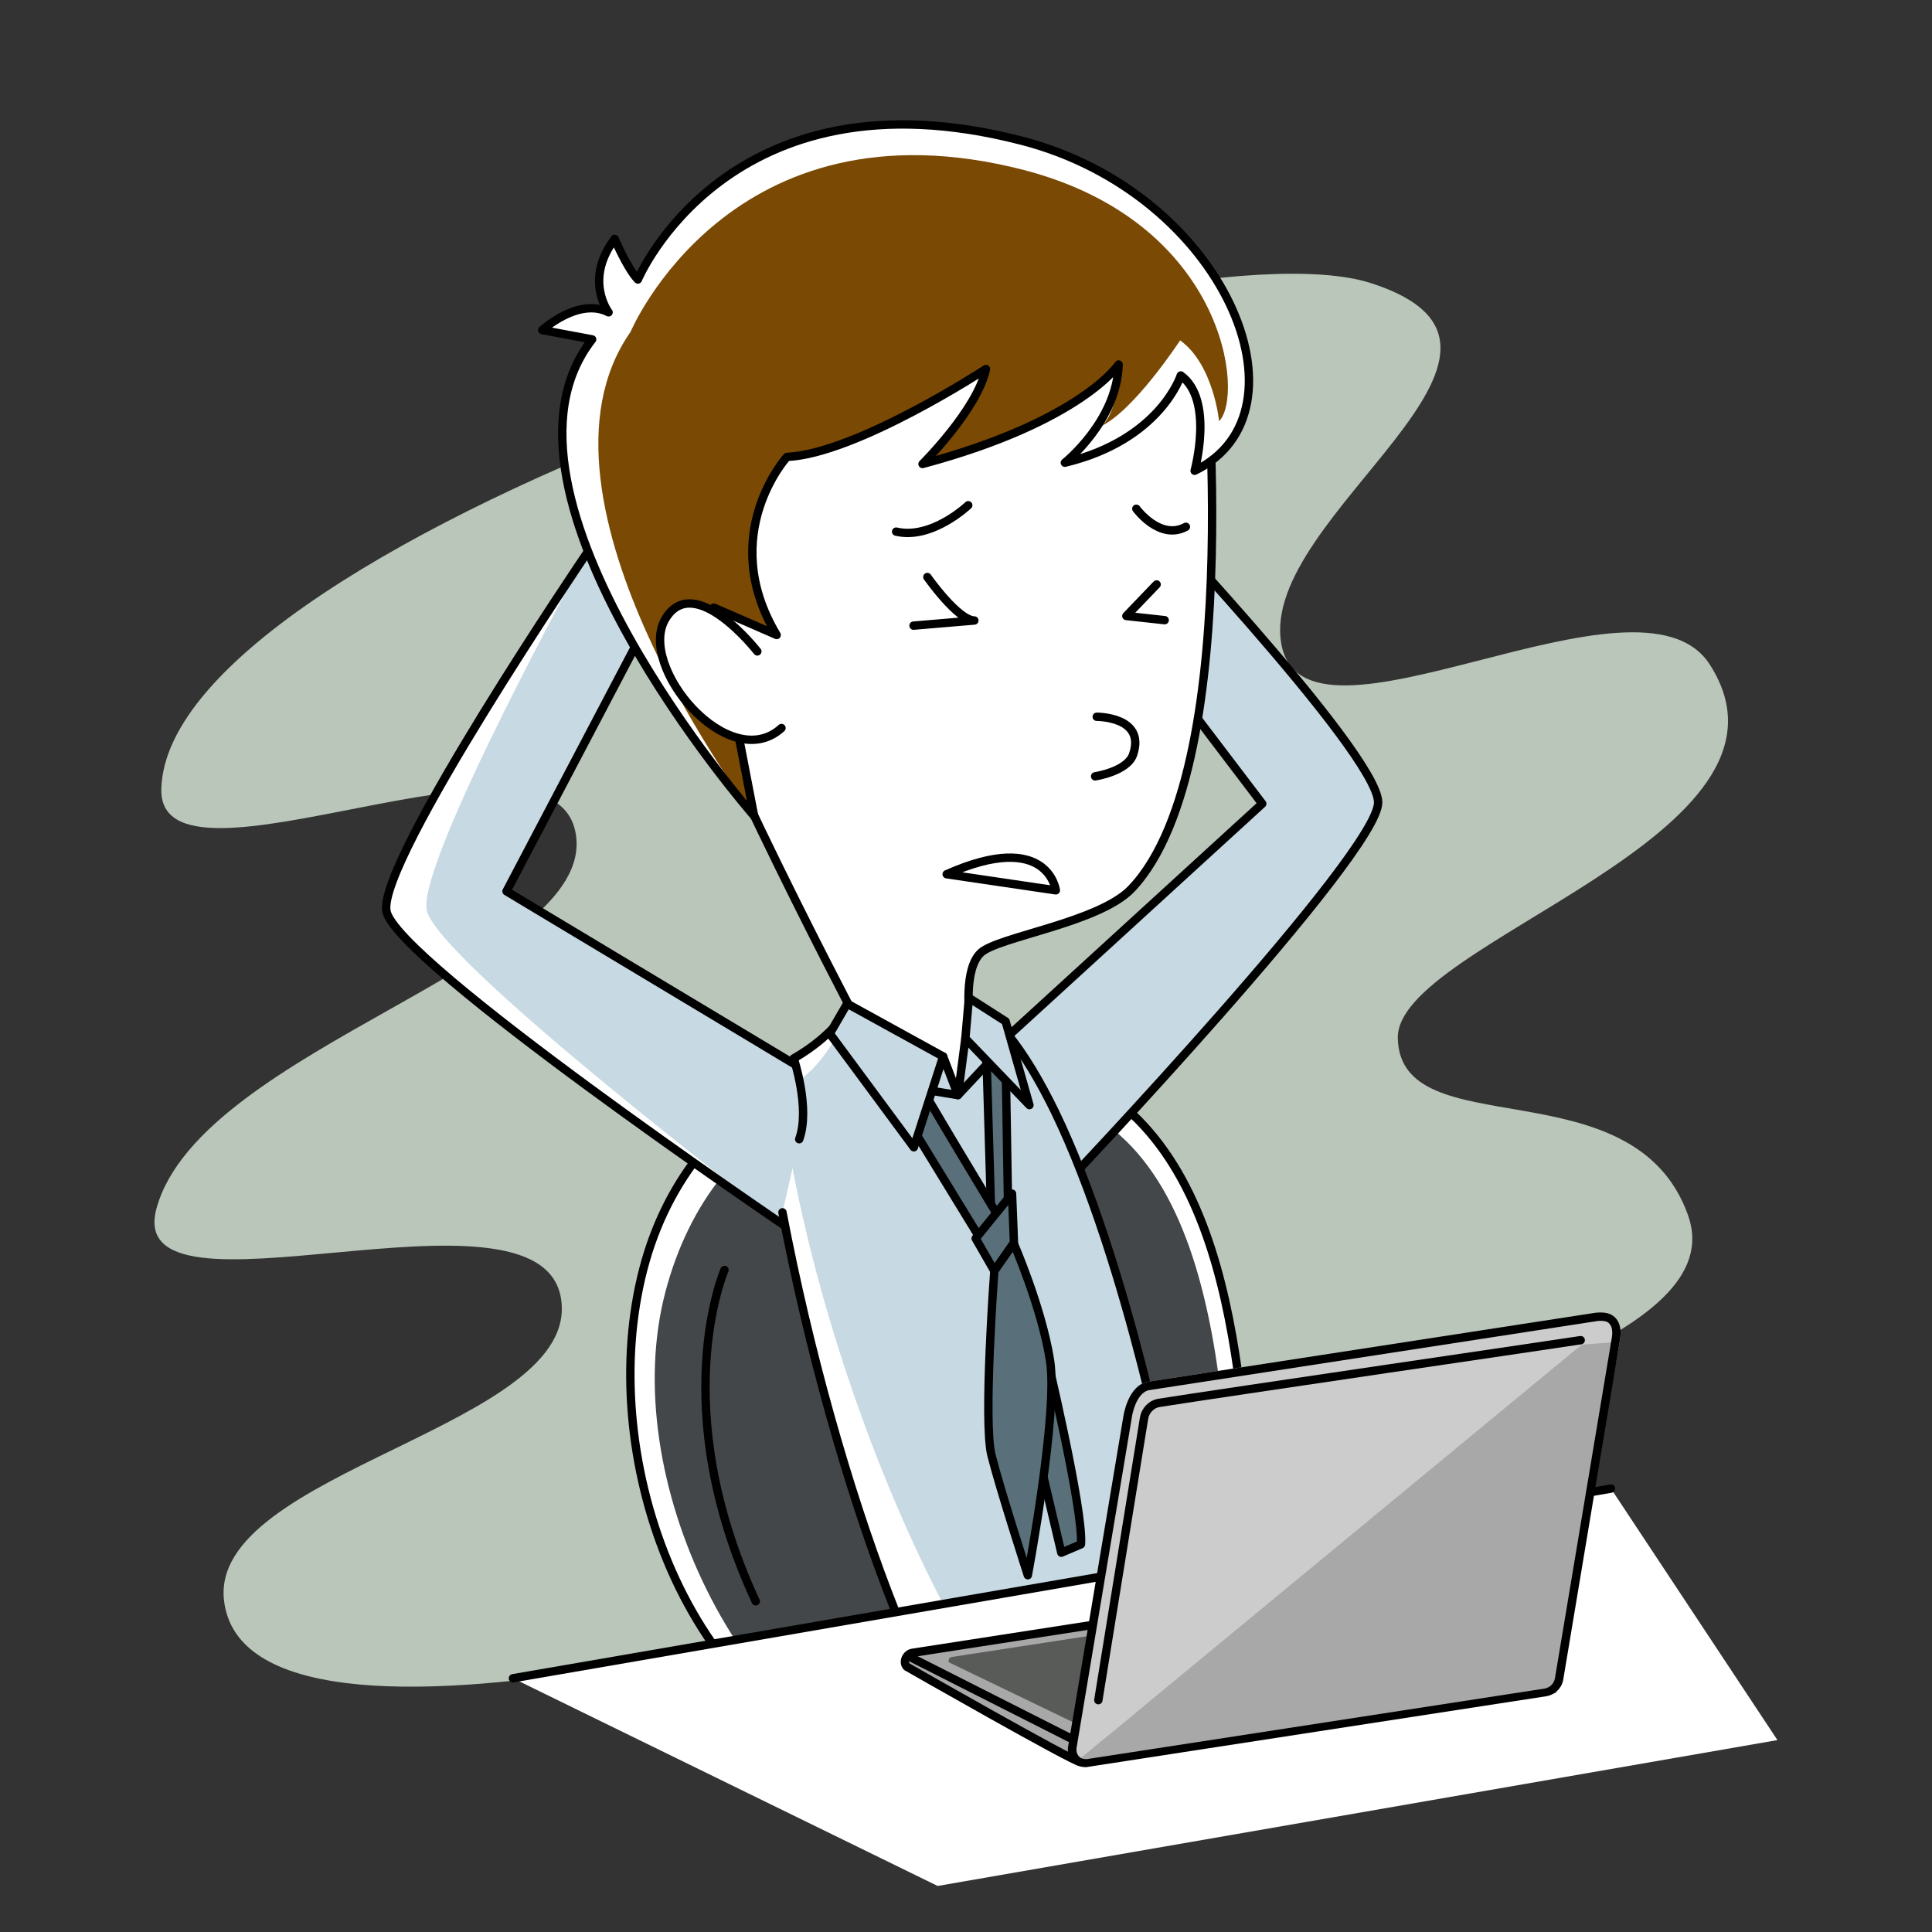
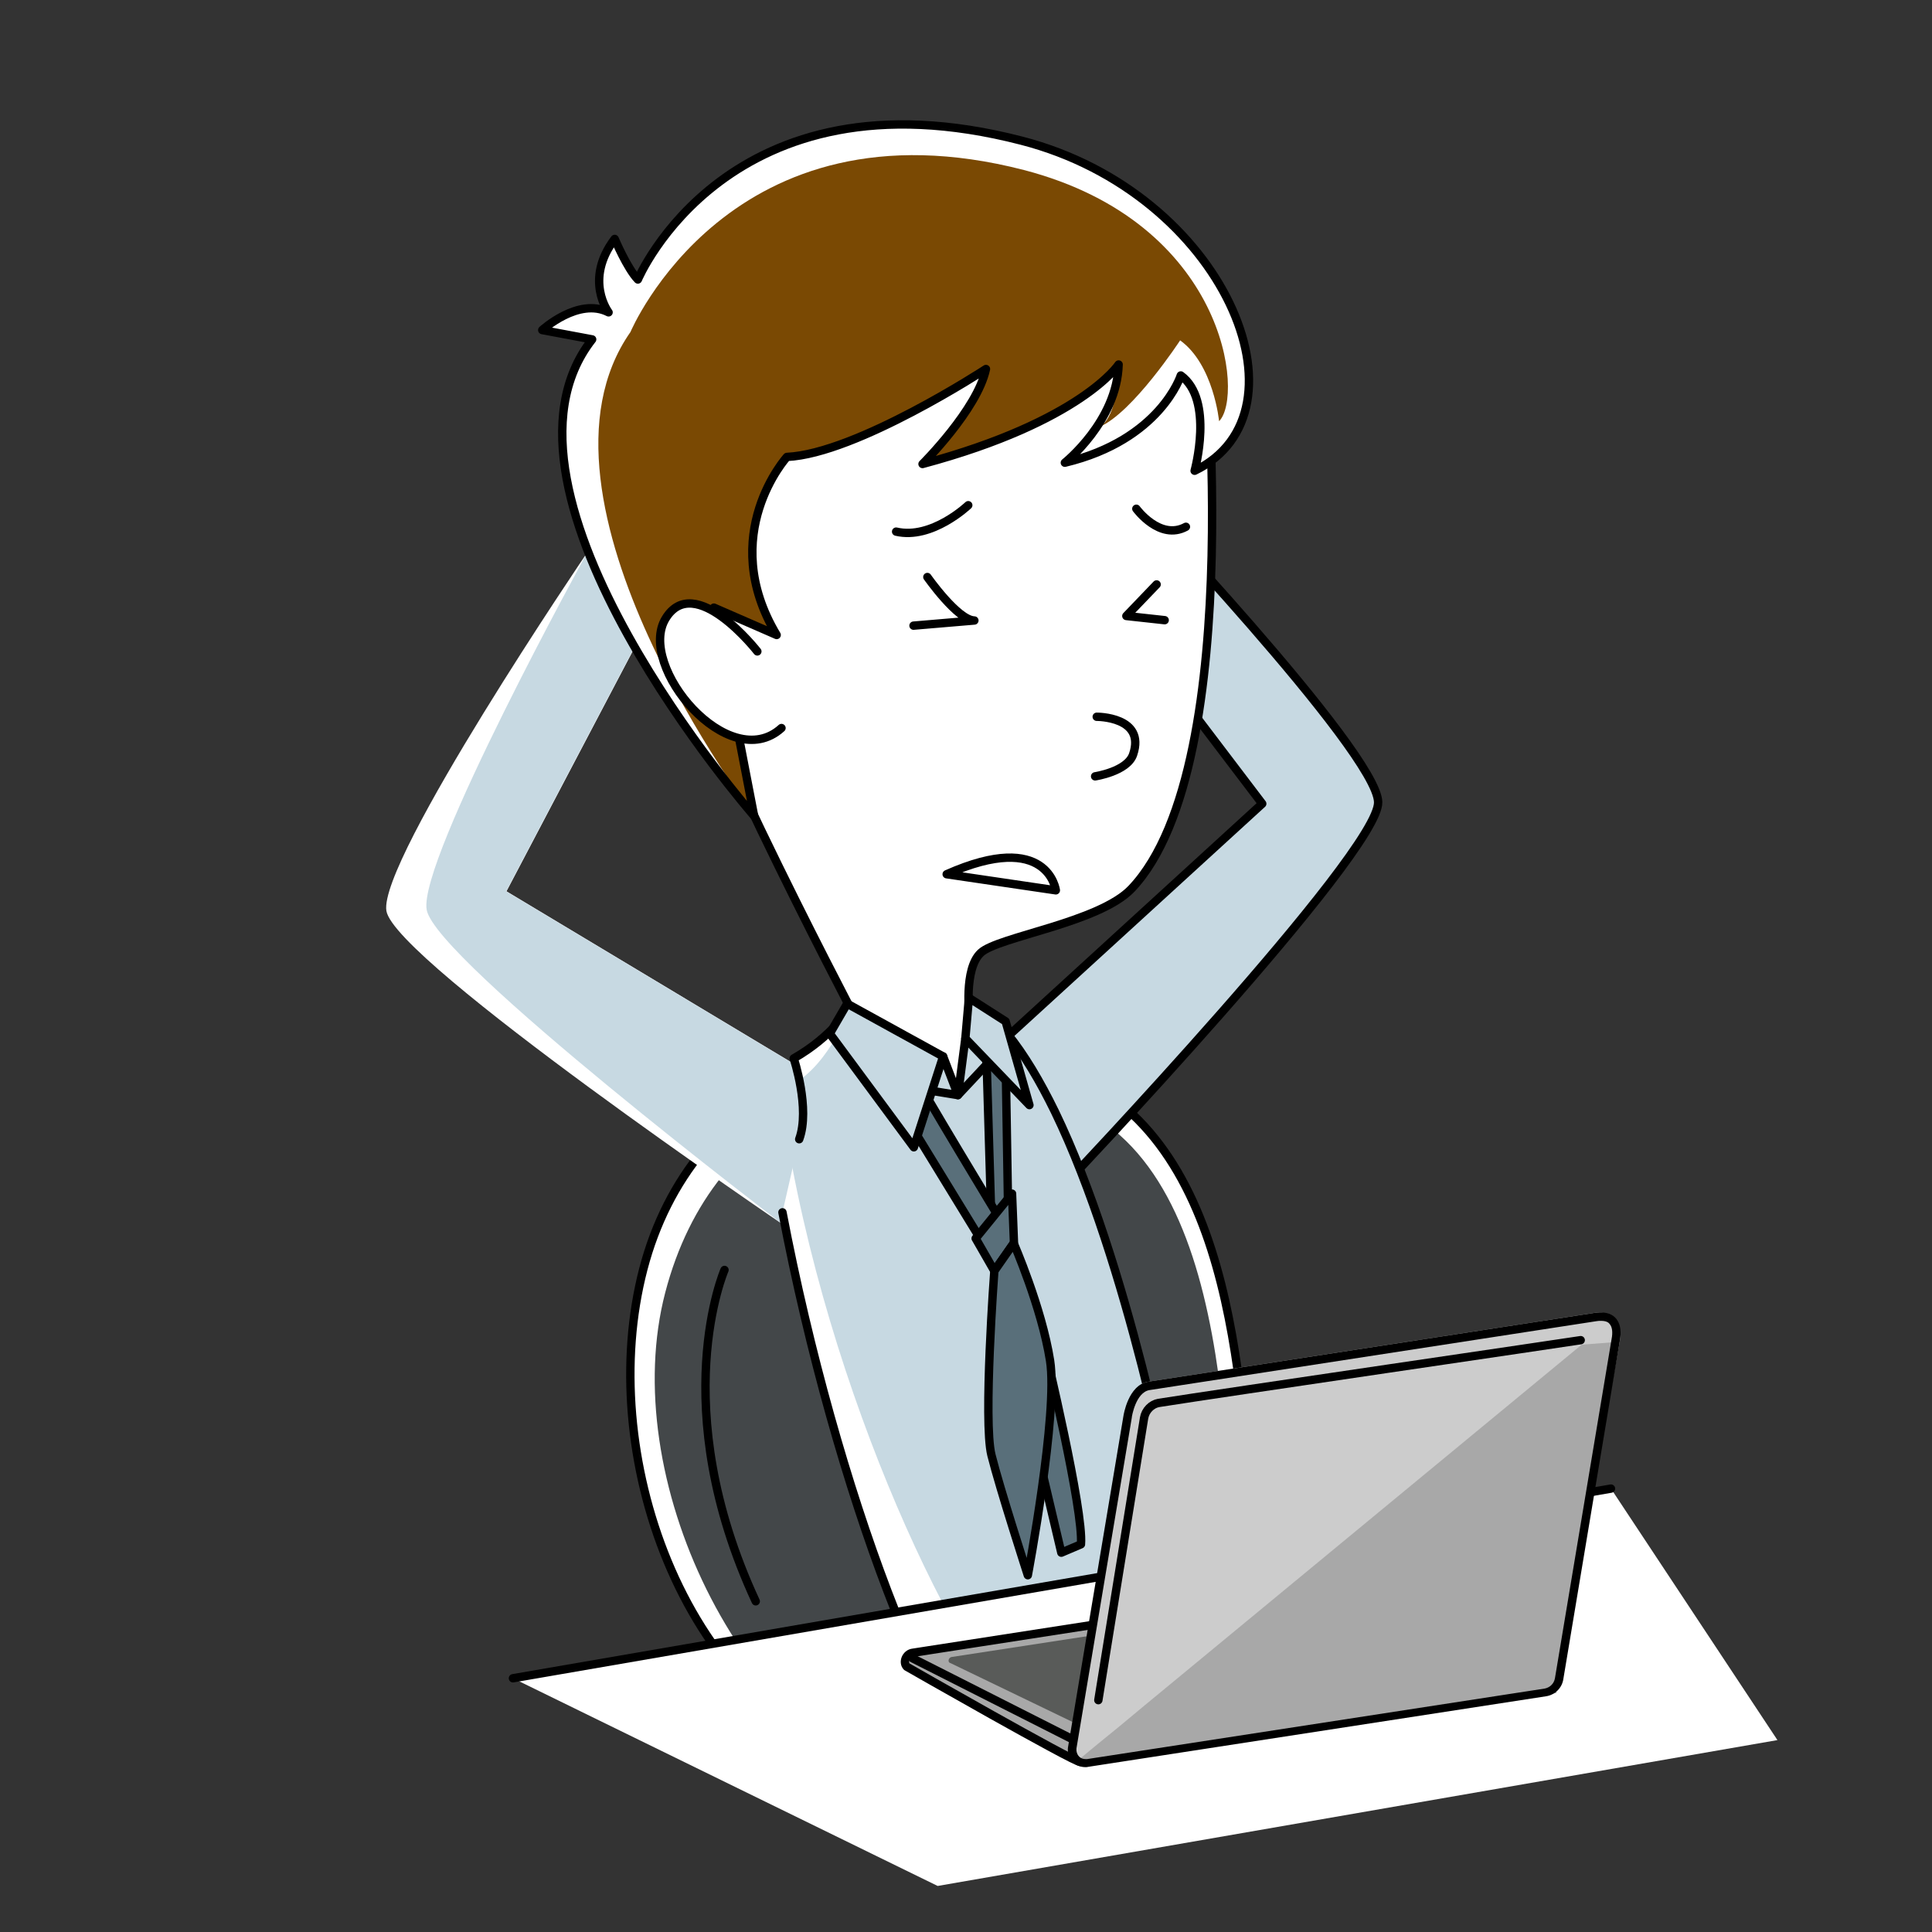
<svg xmlns="http://www.w3.org/2000/svg" xmlns:xlink="http://www.w3.org/1999/xlink" version="1.1" x="0px" y="0px" viewBox="0 0 600 600" style="enable-background:new 0 0 600 600;" xml:space="preserve">
  <rect x="0" y="0" width="600" height="600" fill="#333333" stroke="none" />
  <style type="text/css">
	.st0{clip-path:url(#SVGID_2_);fill:#E5F4F7;}
	.st1{clip-path:url(#SVGID_2_);}
	.st2{fill:#C3C3C3;}
	.st3{fill:#FFFFFF;}
	.st4{fill:#59B9CE;stroke:#59B9CE;stroke-width:2.272;stroke-linecap:round;stroke-linejoin:round;stroke-miterlimit:10;}
	.st5{fill:#D9748C;}
	.st6{clip-path:url(#SVGID_4_);}
	.st7{fill:#FFFFFF;stroke:#000000;stroke-width:2.418;stroke-linecap:round;stroke-linejoin:round;stroke-miterlimit:10;}
	.st8{fill:#FFFFFF;stroke:#000000;stroke-width:4.835;stroke-linecap:round;stroke-linejoin:round;stroke-miterlimit:10;}
	.st9{fill:#000066;stroke:#000000;stroke-width:2.418;stroke-linecap:round;stroke-linejoin:round;stroke-miterlimit:10;}
	.st10{fill:none;stroke:#000000;stroke-width:2.418;stroke-linecap:round;stroke-linejoin:round;stroke-miterlimit:10;}
	.st11{fill:#FFCC00;stroke:#000000;stroke-width:2.418;stroke-linecap:round;stroke-linejoin:round;stroke-miterlimit:10;}
	.st12{fill:none;stroke:#FFFFFF;stroke-width:2.418;stroke-linecap:round;stroke-linejoin:round;stroke-miterlimit:10;}
	.st13{clip-path:url(#SVGID_6_);fill:#E5F4F7;}
	.st14{clip-path:url(#SVGID_6_);}
	.st15{fill:#59B9CE;stroke:#59B9CE;stroke-width:1.704;stroke-linecap:round;stroke-linejoin:round;stroke-miterlimit:10;}
	.st16{clip-path:url(#SVGID_8_);}
	.st17{fill:#FFFFFF;stroke:#000000;stroke-width:1.813;stroke-linecap:round;stroke-linejoin:round;stroke-miterlimit:10;}
	.st18{fill:#FFFFFF;stroke:#000000;stroke-width:3.627;stroke-linecap:round;stroke-linejoin:round;stroke-miterlimit:10;}
	.st19{fill:#000066;stroke:#000000;stroke-width:1.813;stroke-linecap:round;stroke-linejoin:round;stroke-miterlimit:10;}
	.st20{fill:none;stroke:#000000;stroke-width:1.813;stroke-linecap:round;stroke-linejoin:round;stroke-miterlimit:10;}
	.st21{fill:#FFCC00;stroke:#000000;stroke-width:1.813;stroke-linecap:round;stroke-linejoin:round;stroke-miterlimit:10;}
	.st22{fill:none;stroke:#FFFFFF;stroke-width:1.813;stroke-linecap:round;stroke-linejoin:round;stroke-miterlimit:10;}
	.st23{fill:#BAC6BA;}
	.st24{fill:#434749;}
	.st25{fill:none;stroke:#000000;stroke-width:2.599;stroke-linecap:round;stroke-linejoin:round;}
	.st26{fill:#C7D9E2;}
	.st27{fill:#C7D9E2;stroke:#000000;stroke-width:2.599;stroke-linecap:round;stroke-linejoin:round;stroke-miterlimit:10;}
	.st28{fill:none;stroke:#000000;stroke-width:2.599;stroke-linecap:round;stroke-linejoin:round;stroke-miterlimit:10;}
	.st29{fill:#FFFFFF;stroke:#000000;stroke-width:2.599;stroke-linecap:round;stroke-linejoin:round;}
	.st30{fill:#596F7A;stroke:#000000;stroke-width:2.599;stroke-linecap:round;stroke-linejoin:round;}
	.st31{fill:#FFFFFF;stroke:#000000;stroke-width:2.599;stroke-linecap:round;stroke-linejoin:round;stroke-miterlimit:10;}
	.st32{fill:#7A4903;}
	.st33{fill:#A8A8A8;stroke:#000000;stroke-width:2.599;stroke-linecap:round;stroke-linejoin:round;stroke-miterlimit:10;}
	.st34{fill:#595B59;}
	.st35{fill:#808080;stroke:#000000;stroke-width:2.599;stroke-linecap:round;stroke-linejoin:round;stroke-miterlimit:10;}
	.st36{fill:#CCCCCC;}
	.st37{fill:#A8A8A8;}
	.st38{clip-path:url(#SVGID_12_);}
	.st39{fill:#BA653F;stroke:#000000;stroke-width:1.633;stroke-linecap:round;stroke-linejoin:round;}
	.st40{fill:#8EC19D;}
	.st41{fill:none;stroke:#000000;stroke-width:1.633;stroke-linecap:round;stroke-linejoin:round;}
	.st42{fill:#B26E00;}
	.st43{fill:#FFFFFF;stroke:#000000;stroke-width:1.633;stroke-linecap:round;stroke-linejoin:round;}
	.st44{fill:#D7EAF4;stroke:#000000;stroke-width:1.633;stroke-linecap:round;stroke-linejoin:round;}
	.st45{fill:#F9CDE4;}
	.st46{fill:#596F7A;}
	.st47{fill:#999999;stroke:#000000;stroke-width:1.633;stroke-miterlimit:10;}
	.st48{fill:#FFFFFF;stroke:#000000;stroke-width:1.633;stroke-linecap:round;stroke-linejoin:round;stroke-miterlimit:10;}
	.st49{fill:none;stroke:#000000;stroke-width:1.633;stroke-linecap:round;stroke-linejoin:round;stroke-miterlimit:10;}
	.st50{fill:#826733;}
	.st51{fill:#826733;stroke:#000000;stroke-width:1.633;stroke-linecap:round;stroke-linejoin:round;stroke-miterlimit:10;}
	.st52{fill:#CEB56E;stroke:#000000;stroke-width:1.633;stroke-linecap:round;stroke-linejoin:round;stroke-miterlimit:10;}
	.st53{fill:#5E5E60;stroke:#000000;stroke-width:1.633;stroke-linecap:round;stroke-linejoin:round;stroke-miterlimit:10;}
	.st54{fill:#5E5E60;}
	.st55{fill:#6D4D07;stroke:#000000;stroke-width:1.633;stroke-linecap:round;stroke-linejoin:round;stroke-miterlimit:10;}
	.st56{fill:#D18307;}
	.st57{fill:#5D5F60;}
	.st58{fill:#3B3D3D;}
	.st59{fill:none;stroke:#FFFFFF;stroke-width:1.633;stroke-linecap:round;stroke-linejoin:round;}
	.st60{fill:#FFE2CF;}
	.st61{fill:#FF0303;}
	.st62{fill:#8ABA98;}
	.st63{fill:#040000;}
	.st64{fill:#AB6D21;}
	.st65{fill:#989898;}
	.st66{fill:none;}
	.st67{fill:#FBF1F3;}
</style>
  <g id="レイヤー_1">
</g>
  <g id="レイヤー_2">
    <g>
-       <path class="st23" d="M50.1,245c-1,37,121.9-26,128.7,13.9c6.8,39.9-116.5,66.3-130.2,116.4c-10.7,39.2,118.8-12.1,125.6,27.8    c6.8,39.9-109.8,53.7-104.6,94.2c7.6,59.8,213.8,4.3,294.7-28.4s173.6-53.5,159.9-91.6c-16.9-47.1-89.4-20.8-90.1-54.9    c-0.6-30,131-62.9,96.9-116c-21.9-34.2-126.3,33.3-133.1-6.6C391,159.9,489.3,108.6,426,88C359.8,66.4,52.2,166.5,50.1,245z" />
      <path class="st3" d="M389.5,477.5c5.4,58.6-65.3,89.3-121.4,69.9s-83.2-96.2-68.3-153.3c14.9-57.1,71.6-82,127.6-62.7    S385,428.3,389.5,477.5z" />
      <path class="st24" d="M384.6,509.2c5.4,58.6-43,67.6-99.1,48.3c-56.1-19.3-93.8-99-78.9-156.1c14.9-57.1,66.9-78.9,122.9-59.6    S380.1,460,384.6,509.2z" />
      <path class="st25" d="M225,394.4c0,0-18.4,42.3,9.7,102.9" />
      <path class="st25" d="M389.5,477.5c5.4,58.6-65.3,89.3-121.4,69.9s-83.2-96.2-68.3-153.3c14.9-57.1,71.6-82,127.6-62.7    S385,428.3,389.5,477.5z" />
      <path class="st3" d="M182.3,171.7c0,0-64.9,95.6-62.3,111.2c2.6,15.6,123.9,97.9,123.9,97.9s11.3-17.3,8.7-46.8l-95.3-57.2    l49.3-93.8L182.3,171.7z" />
      <path class="st26" d="M182.3,171.7c0,0-52.4,95.2-49.8,110.8c2.6,15.6,111.3,98.3,111.3,98.3s11.3-17.3,8.7-46.8l-95.3-57.2    l49.3-93.8L182.3,171.7z" />
-       <path class="st25" d="M182.3,171.7c0,0-64.9,95.6-62.3,111.2c2.6,15.6,123.9,97.9,123.9,97.9s11.3-17.3,8.7-46.8l-95.3-57.2    l49.3-93.8L182.3,171.7z" />
      <path class="st27" d="M349.4,151.2c0,0,78.2,82.2,78.6,97.9s-98.2,119.7-98.2,119.7s-14.2-17.5-17-46.8l79.2-72.4l-63.2-83.2    L349.4,151.2z" />
      <path class="st3" d="M243,376.5c16.7,87.4,47.9,166.7,66.8,178c0,0,41.5-35.2,90.5-32.7c0,0,16.3,2.5,23.9,6.3    s57.8,11.3,57.8,11.3s0-10.1,5-12.6l-122.6-59.4c0,0-13.9-74.9-36.8-122.2c-4.6-9.4-9.5-17.7-14.7-24.1    c-3.8-4.6-7.7-8.2-11.8-10.6l-37.3,2.6c0,0-5.2,8.7-17.3,15.6c0,0,5.2,15.6,1.7,25.1" />
      <path class="st26" d="M246,362.2c16.7,87.4,59.1,168,78,179.4c0,0,27.2-22.2,76.2-19.7c0,0,16.3,2.5,23.9,6.3s57.8,11.3,57.8,11.3    s0-10.1,5-12.6l-122.6-59.4c0,0-13.9-74.9-36.8-122.2c-4.6-9.4-9.5-17.7-14.7-24.1c-3.8-4.6-7.7-8.2-11.8-10.6l-37.3,2.6    c0,0-5.6,16.9-17.8,23.8c0,0,4.3,8.7,0.9,18.2" />
      <path class="st28" d="M243,376.5c16.7,87.4,47.9,166.7,66.8,178c0,0,41.5-35.2,90.5-32.7c0,0,16.3,2.5,23.9,6.3    s57.8,11.3,57.8,11.3s0-10.1,5-12.6l-122.6-59.4c0,0-13.9-74.9-36.8-122.2c-4.6-9.4-9.5-17.7-14.7-24.1    c-3.8-4.6-7.7-8.2-11.8-10.6l-37.3,2.6c0,0-5.2,8.7-17.3,15.6c0,0,5.2,15.6,1.7,25.1" />
      <path class="st29" d="M206.5,183c1.2,22.9,58.8,132.4,58.8,132.4c15.7,14.5,28.1,26.7,33.2,22.9c3.5-2.6,2.6-22.5,2.6-22.5    s-1.9-14.9,3.5-19.9c5.3-5,36.7-9.3,46.8-19.9c36.9-38.9,22.1-177.5,22.1-177.5L272,76.9L206.5,183" />
      <polygon class="st27" points="299.8,322.5 297.5,340.1 306.4,330.6 306.2,320.2   " />
      <polygon class="st27" points="292.9,328.1 297.5,340.1 287.1,338.4   " />
      <polygon class="st30" points="306.2,322.8 307.9,379.9 313.1,377.3 312.3,328   " />
      <path class="st30" d="M283.7,333.2c0.9,2.6,27.7,46.8,27.7,46.8l-6.1,6.1L275,336.6L283.7,333.2z" />
      <polygon class="st27" points="263.1,311.7 292.9,328.1 283.8,356.3 257.7,321   " />
      <polygon class="st27" points="300.9,309.9 299.8,322.5 319.7,343.2 312.3,317.2   " />
      <polygon class="st30" points="314.9,386 308.8,394.7 303,384.6 314.3,370.7   " />
      <path class="st30" d="M324.6,419.2c0,0,12,50,11.1,60.4l-6.1,2.6l-13.9-58.9L324.6,419.2z" />
      <path class="st30" d="M308.8,394.7c0,0-3.5,46.8-0.9,57.2c2.6,10.4,11.3,37.3,11.3,37.3s9.5-50.3,6.9-66.7    c-2.6-16.5-11.3-36.4-11.3-36.4L308.8,394.7z" />
      <polygon class="st3" points="552,540.4 291.2,585.7 159.3,521.2 500.3,462.3   " />
      <path class="st31" d="M340.6,222.6c0,0,15.3-0.1,11.3,11.7c-1.8,5.3-11.8,6.8-11.8,6.8" />
      <path class="st31" d="M288,179.2c0,0,9.4,13.4,14.6,13.5l-18.9,1.6" />
      <polyline class="st31" points="359.2,181.5 349.8,191.3 361.7,192.6   " />
      <path class="st31" d="M300.7,156.9c0,0-11.3,10.8-22.4,8.2" />
      <path class="st31" d="M352.9,158c0,0,7.3,10,15.4,5.6" />
      <path class="st25" d="M327.9,276.5c0,0-2.4-19-33.9-5L327.9,276.5z" />
      <g>
        <defs>
          <path id="SVGID_9_" d="M257.8,124.1c0,0,136.3,19.7,136.1,13.3S338,26.7,240.2,79.1c0,0-57.8,29.5-29.3,118.4l29.8,12.7      C240.7,210.2,239,143.7,257.8,124.1z" />
        </defs>
        <clipPath id="SVGID_2_">
          <use xlink:href="#SVGID_9_" style="overflow:visible;" />
        </clipPath>
      </g>
      <path class="st3" d="M371,146.2c0,0,6.1-22.1-4.3-29.6c0,0-6.3,20-36,27.1c0,0,16.2-12.9,16.7-30.5c0,0-11.6,17.7-60.9,30.9    c0,0,17-16.9,19.7-29.5c0,0-40.2,26.3-61.8,27.3c0,0-21.9,24.1-3.2,55.3l-19.5-8.5l12.5,64.7c0,0-87.7-100.3-50.3-148l-15.5-2.9    c0,0,11.3-10.3,20.6-5.5c0,0-7.7-10.1,1.9-22.8c0,0,3.9,9.2,7.2,12.6c0,0,28-66.7,119.2-43.1C380.4,60,408.5,128.1,371,146.2z" />
      <path class="st32" d="M378.6,130.8c0,0-1.7-17.6-12.1-25.1c0,0-14.7,22.5-25.1,26.9c0,0,5.6-1.8,6.1-19.4c0,0-11.6,17.7-60.9,30.9    c0,0,17-16.9,19.7-29.5c0,0-40.2,26.3-61.8,27.3c0,0-21.9,24.1-3.2,55.3l-19.5-8.5l12.5,64.7c0,0-74.9-98.3-38.5-150.3    c0,0,31-73.8,122.2-50.3C380.9,69.2,386.4,123,378.6,130.8z" />
      <line class="st29" x1="159.3" y1="521.2" x2="500.3" y2="462.3" />
      <g>
        <path class="st33" d="M481.2,512.5l0,8.6c0,1.7-1.3,3.3-2.9,3.5l-142.8,22.6c-1.6,0.3-53.9-29.6-53.9-29.6     c-1.3-1.4-0.2-4,1.8-4.3L415,492.9" />
        <g>
          <path class="st34" d="M415.6,526.7l-75.2,11.6l-45.2-21.8c-1-0.2-0.7-1.7,0.3-1.9l69.7-10.7L415.6,526.7z" />
        </g>
        <line class="st35" x1="333" y1="540.1" x2="283.4" y2="515" />
      </g>
      <g>
        <g>
          <path class="st36" d="M336.9,547.7l146.6-22.6l19.6-108.9c0.9-5.2-2.8-9.2-7.7-8.5l-138.8,21.4c-4.8,0.7-5.7,6.5-7.7,10.6      l-16.7,102.9C331.8,545.7,334,548.2,336.9,547.7z" />
        </g>
        <g>
          <polygon class="st37" points="334.4,547 483.3,525.8 501.6,416.8 491.2,417.6 355.5,529.6 347.2,536.5 341.3,541.3     " />
        </g>
        <g>
          <path d="M497.2,410.2c1.9,0,2.5,0.7,2.7,1c0.8,0.9,1,2.6,0.6,4.6l-17.6,105.4c-0.3,1.7-1.6,2.9-3.2,3.2l-142.1,21.9      c-0.2,0-0.4,0-0.5,0c-1.5,0-2.6-1-2.8-2.6c0-0.2,0-0.5,0-0.7l17.2-102.8c0,0,0,0,0-0.1c0-0.1,1.2-7.7,5.5-8.4l138.8-21.4      C496.3,410.2,496.8,410.2,497.2,410.2 M497.2,407.6c-0.6,0-1.2,0-1.8,0.1l-138.8,21.4c-6.3,1-7.7,10.6-7.7,10.6l-17.2,102.8      c-0.1,0.5-0.1,1.1,0,1.6l0,0c0.4,2.8,2.6,4.7,5.4,4.7c0.3,0,0.6,0,0.9-0.1l142.1-21.9c2.8-0.4,5-2.6,5.4-5.3l17.6-105.4      C503.9,411.6,502.3,407.6,497.2,407.6L497.2,407.6z" />
        </g>
        <path class="st28" d="M490.9,416.2c-4.2,0.7-111.6,16.4-131.1,19.5c-2.2,0.4-4.1,2.3-4.5,4.7L341.1,528" />
      </g>
      <path class="st28" d="M371,146.2c0,0,6.1-22.1-4.3-29.6c0,0-6.3,20-36,27.1c0,0,16.2-12.9,16.7-30.5c0,0-11.6,17.7-60.9,30.9    c0,0,17-16.9,19.7-29.5c0,0-40.2,26.3-61.8,27.3c0,0-21.9,24.1-3.2,55.3l-19.5-8.5l12.5,64.7c0,0-87.7-100.3-50.3-148l-15.5-2.9    c0,0,11.3-10.3,20.6-5.5c0,0-7.7-10.1,1.9-22.8c0,0,3.9,9.2,7.2,12.6c0,0,28-66.7,119.2-43.1C380.4,60,408.5,128.1,371,146.2z" />
      <path class="st31" d="M235.2,202.3c0,0-19.5-25-28.5-10.2c-9,14.8,19.7,48.8,36,34" />
    </g>
  </g>
  <g id="tex">
</g>
  <g id="レイヤー_4">
</g>
</svg>